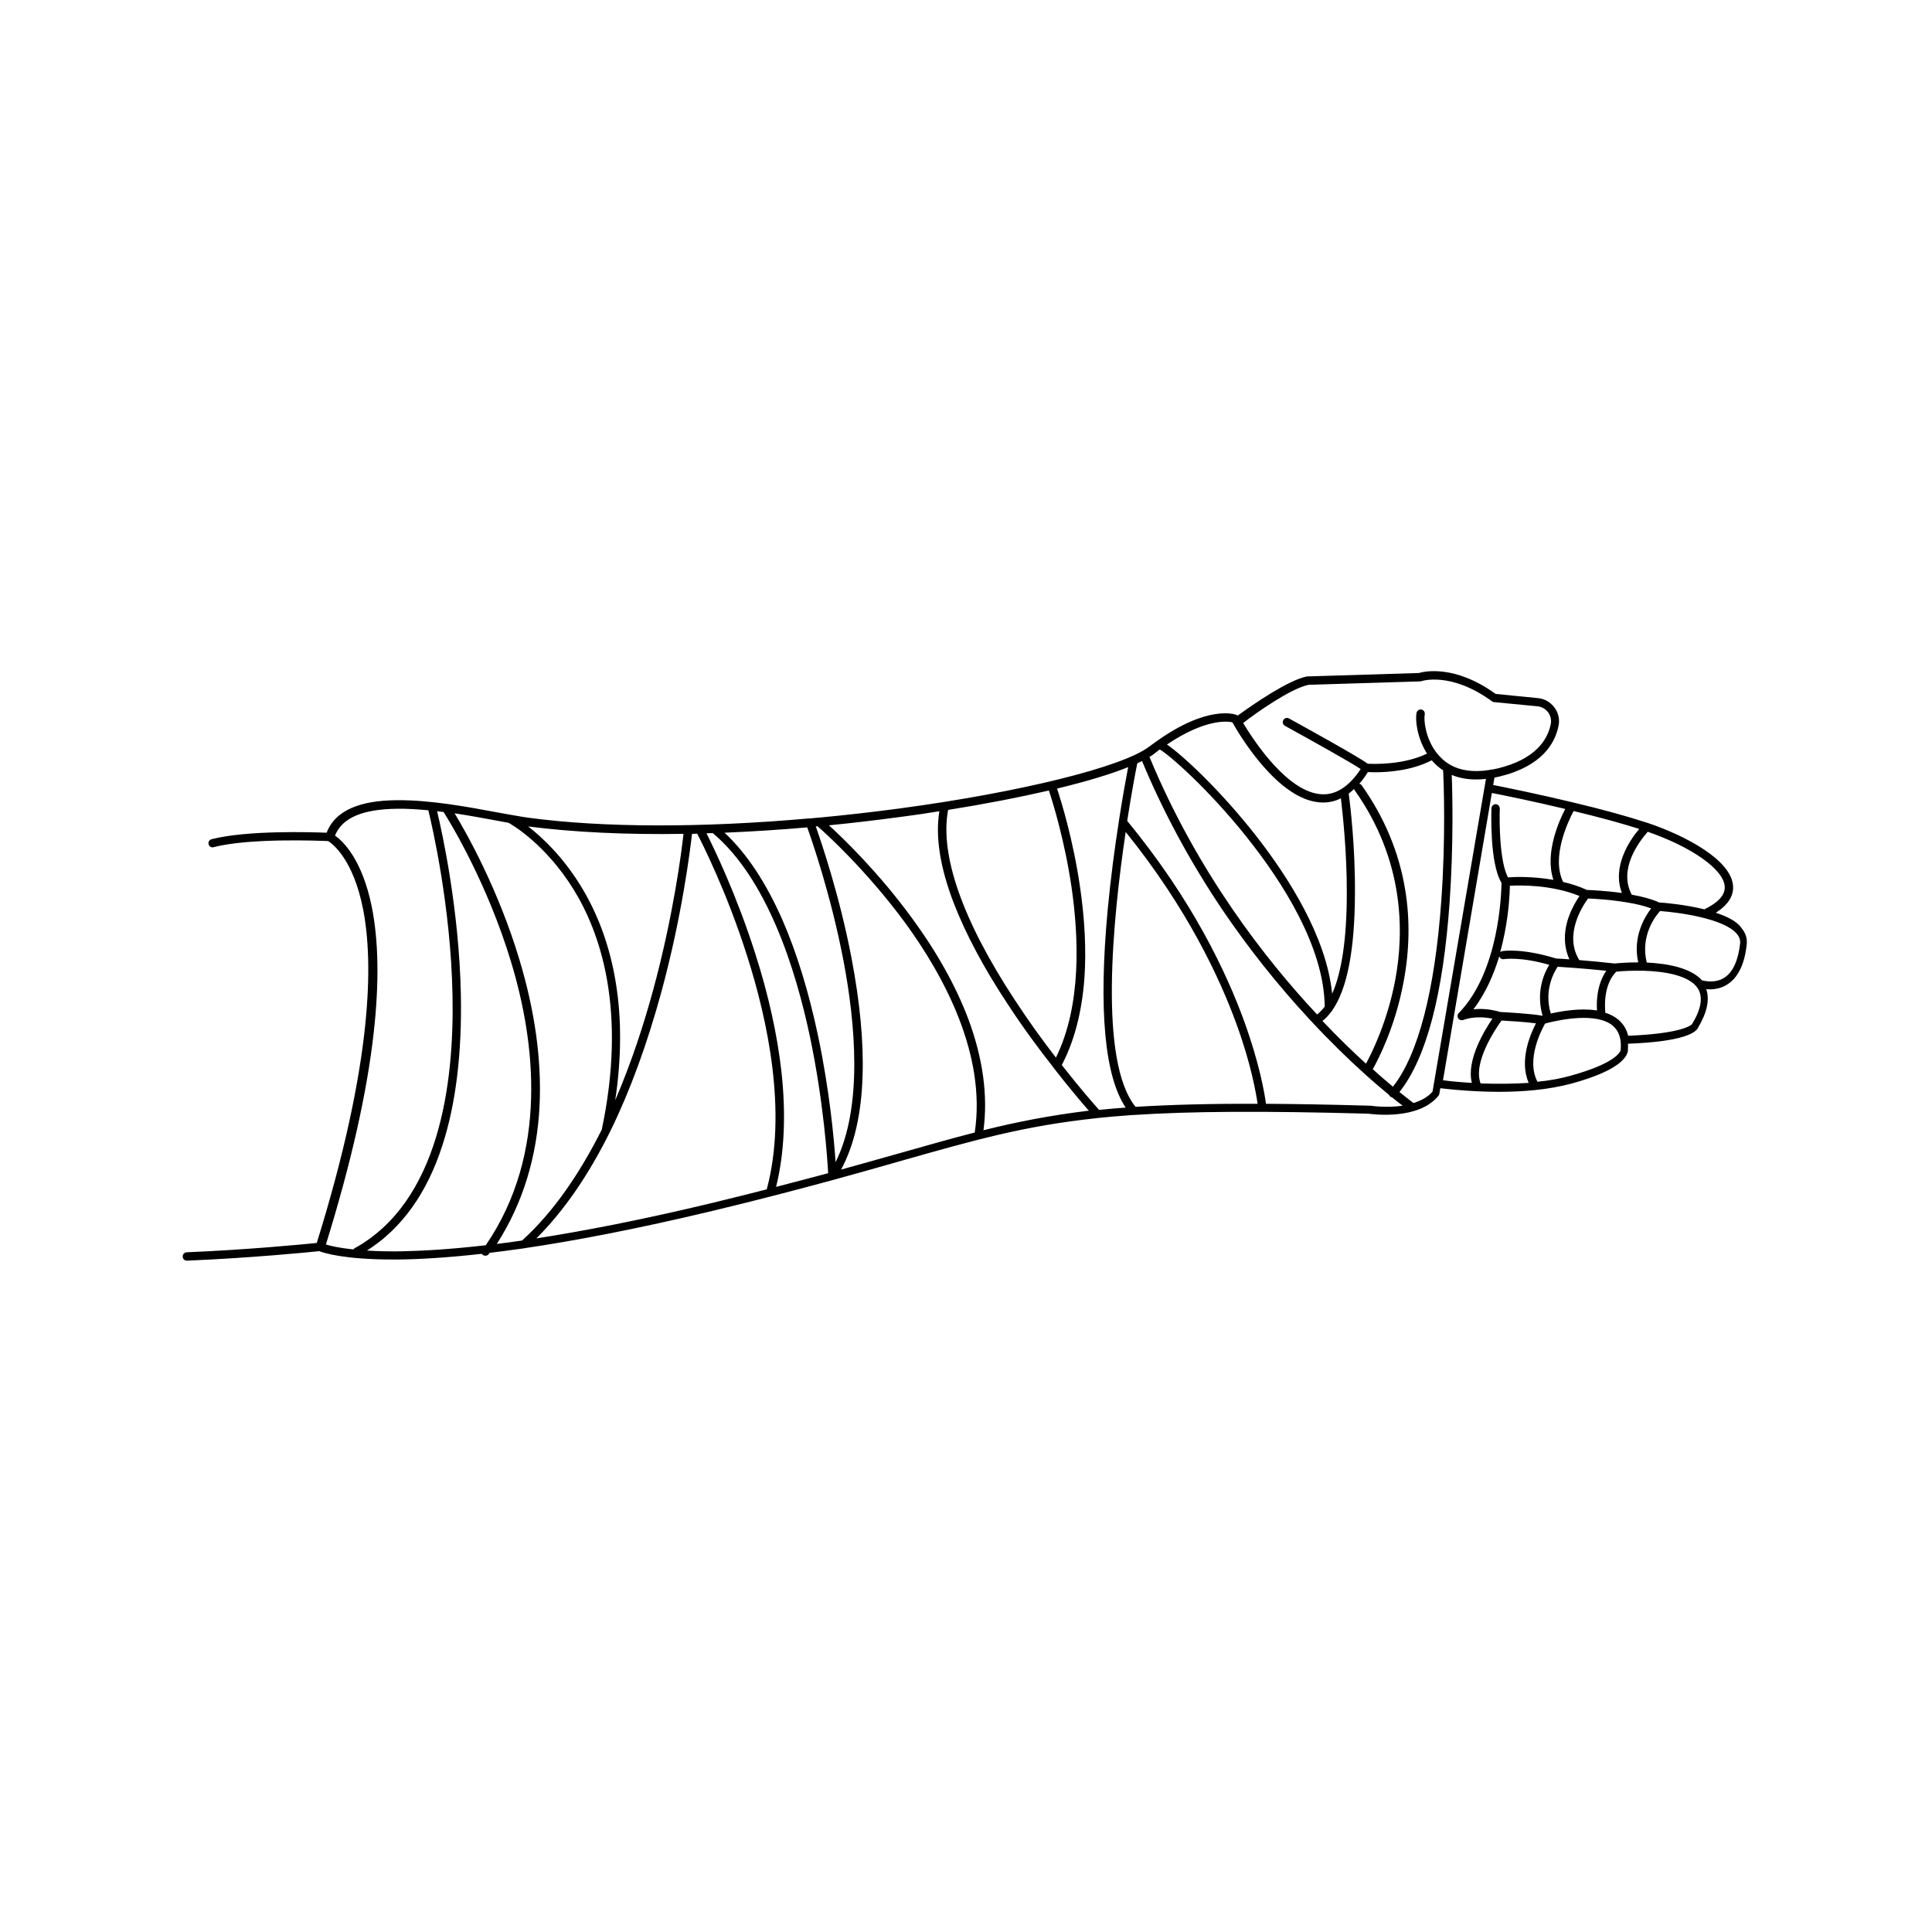
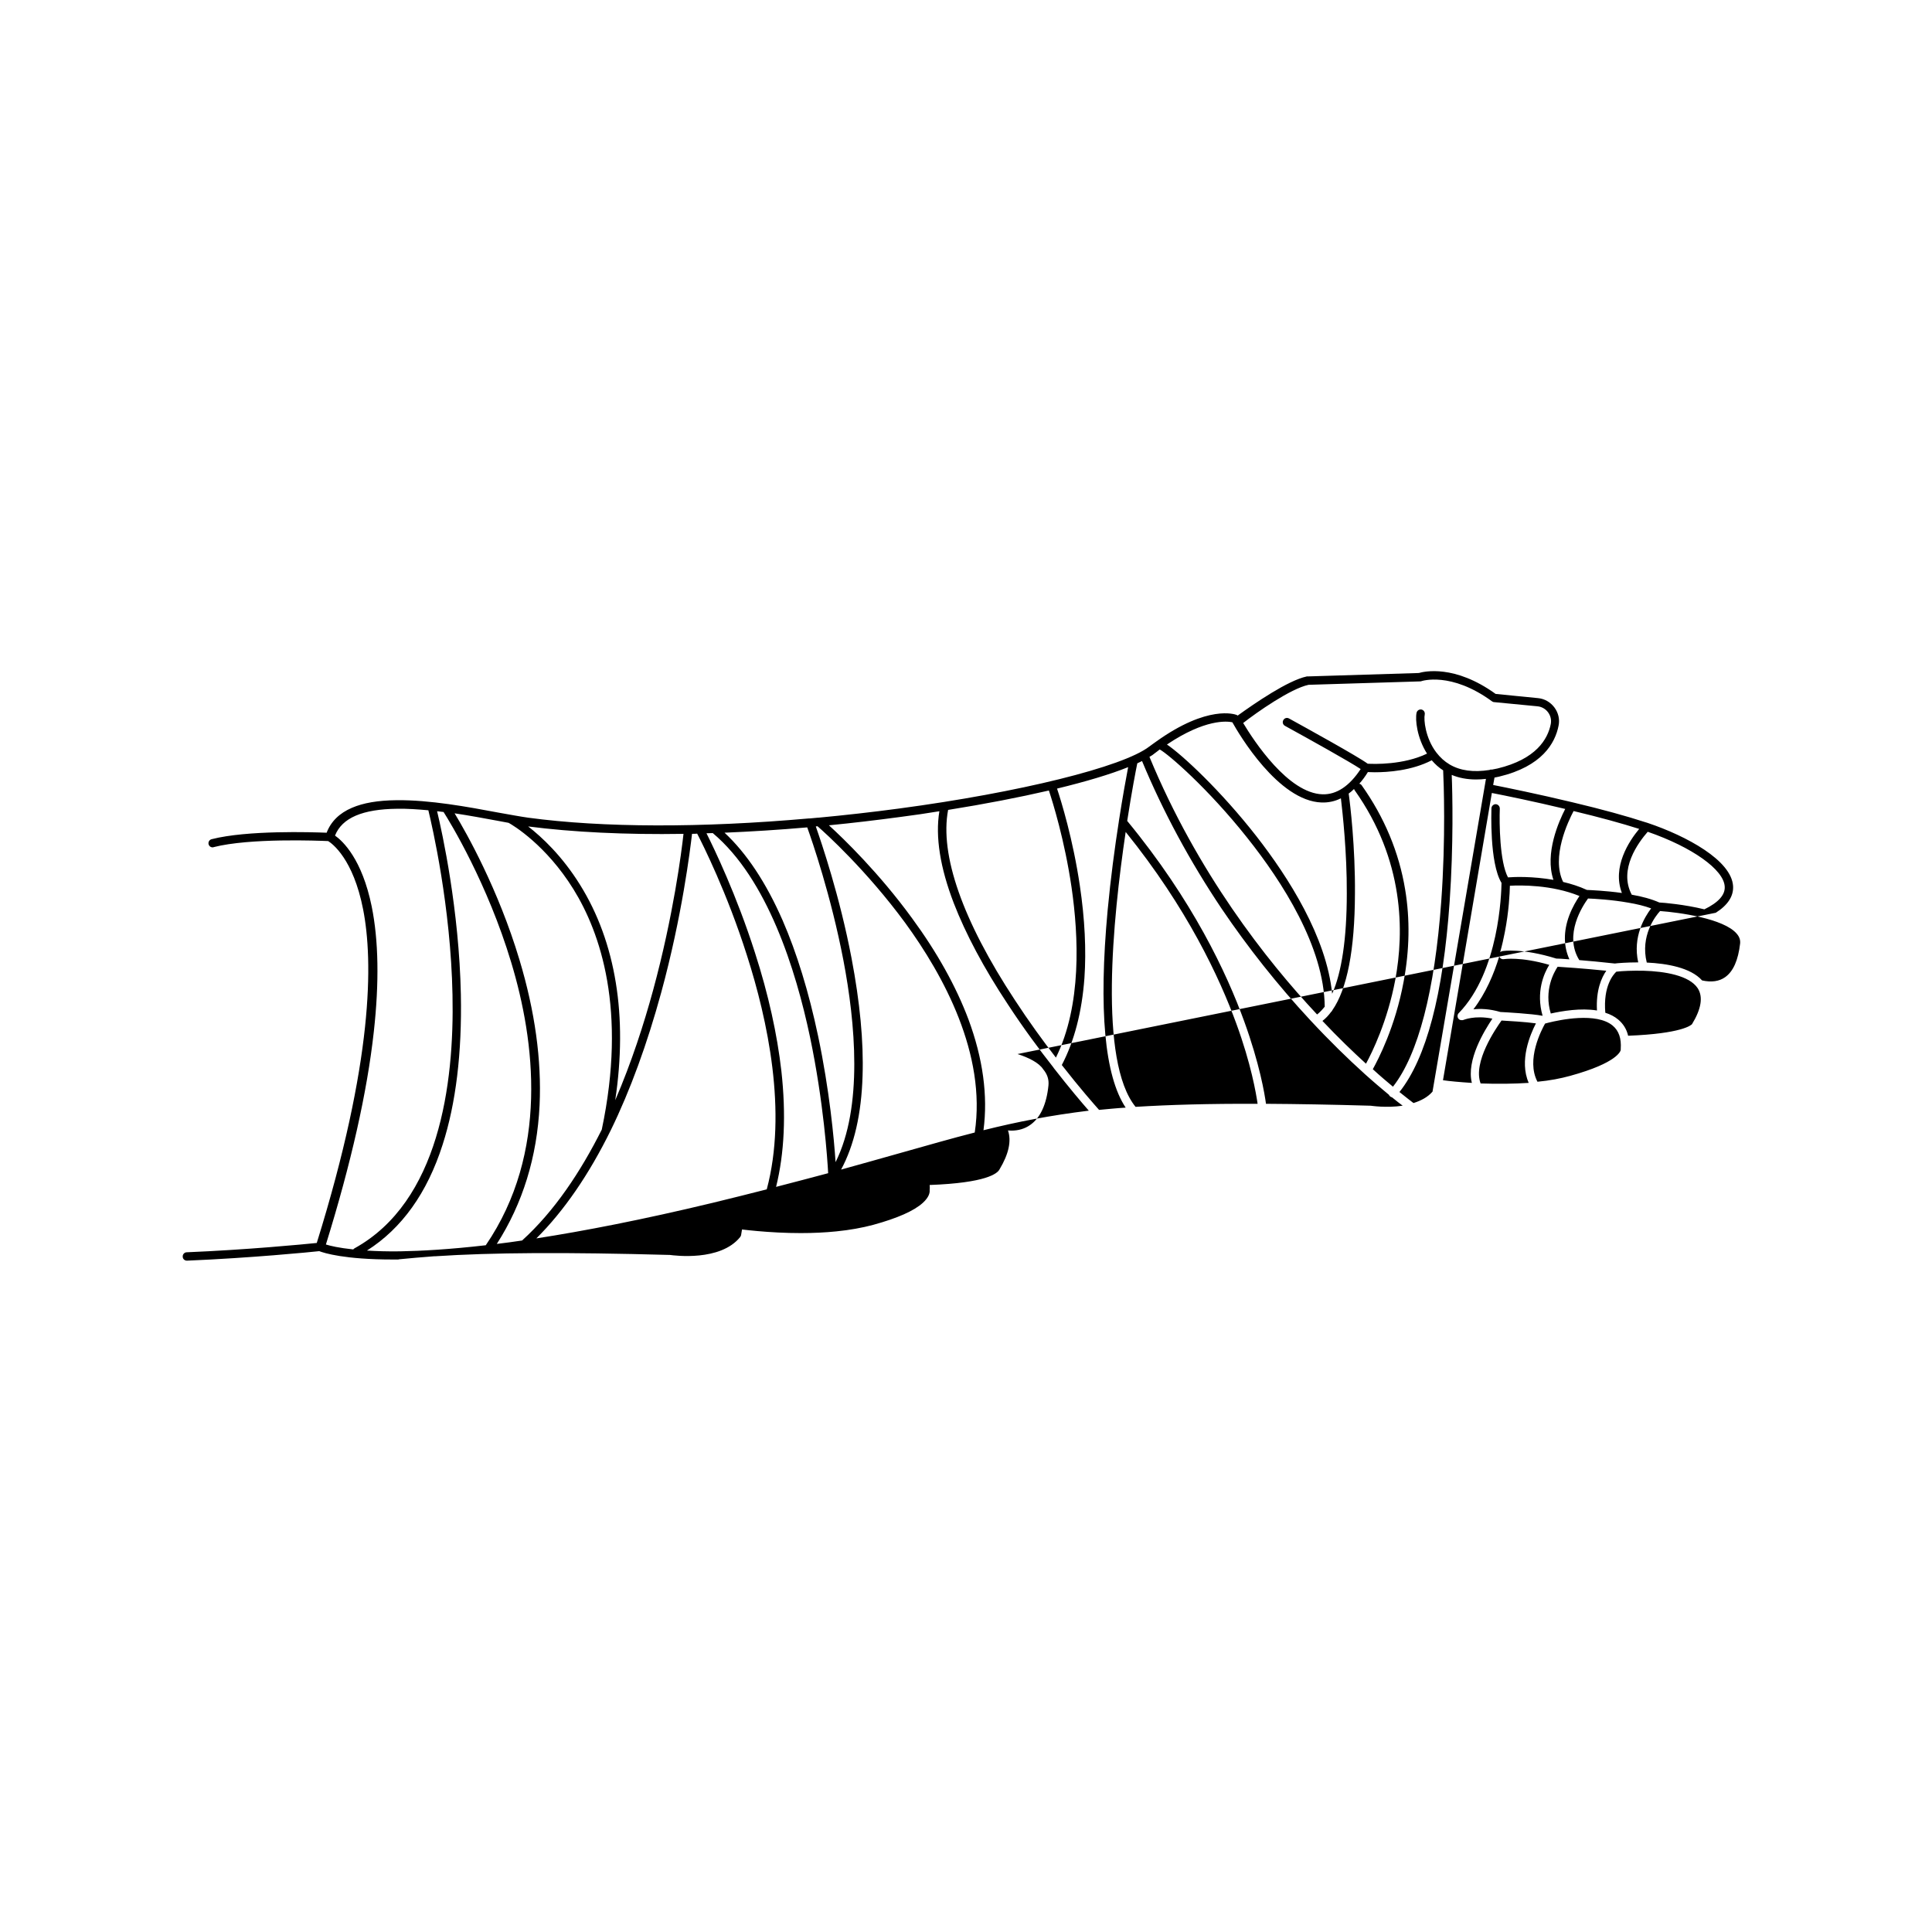
<svg xmlns="http://www.w3.org/2000/svg" fill="#000000" width="800px" height="800px" version="1.1" viewBox="144 144 512 512">
-   <path d="m598.7 385.89c3.176-2.016 4.734-4.383 4.586-7.055-0.402-6.852-12.395-13.301-22.57-16.727-0.203-0.051-0.402-0.152-0.656-0.203-4.938-1.613-11.488-3.426-19.348-5.289-9.02-2.168-17.434-3.879-21.008-4.586l0.352-1.965c0.402-0.102 0.805-0.152 1.211-0.25 11.387-2.719 14.863-8.867 15.77-13.504 0.352-1.664-0.051-3.426-1.109-4.836-1.059-1.41-2.621-2.316-4.383-2.469l-11.184-1.109c-10.883-7.859-18.992-5.945-20.355-5.543l-29.473 0.906h-0.203c-5.039 1.059-13.855 7.152-18.34 10.379-0.102-0.102-0.203-0.152-0.352-0.203-0.301-0.102-7.508-2.769-21.262 7.106-0.605 0.402-1.16 0.855-1.812 1.309-7.004 5.391-34.309 12.141-66.352 16.426-7.152 0.957-14.309 1.762-21.312 2.418h-0.152c-0.707 0.051-1.461 0.152-2.168 0.203h-0.25c-28.363 2.519-54.613 2.469-74.363-0.203-2.117-0.301-4.836-0.805-7.961-1.359-8.062-1.512-18.137-3.375-26.902-3.273-4.938 0.051-8.816 0.707-11.84 2.016-3.324 1.41-5.594 3.68-6.699 6.602-3.981-0.152-21.008-0.707-30.48 1.715-0.605 0.152-0.957 0.754-0.805 1.359 0.152 0.504 0.555 0.805 1.059 0.805 0.102 0 0.203 0 0.25-0.051 9.574-2.469 27.961-1.715 30.379-1.613 1.059 0.656 6.648 4.684 9.27 18.137 2.672 13.703 2.719 40.152-12.293 88.367-3.426 0.352-18.539 1.812-34.461 2.469-0.605 0-1.109 0.555-1.059 1.16 0 0.605 0.504 1.059 1.109 1.059h0.051c16.828-0.707 32.746-2.266 35.016-2.519 1.309 0.504 6.699 2.215 19.496 2.215h1.309c5.543-0.051 12.848-0.453 22.27-1.512 0.051 0.102 0.152 0.25 0.301 0.301 0.203 0.152 0.402 0.203 0.656 0.203 0.352 0 0.707-0.152 0.906-0.453 0.051-0.102 0.152-0.203 0.203-0.301 2.769-0.352 5.691-0.707 8.816-1.16 0.102 0 0.203 0 0.301-0.051 13.301-1.965 29.875-5.09 50.23-9.977 12.191-2.922 22.52-5.644 31.438-8.062 6.75-1.863 12.746-3.527 18.137-5.09 19.699-5.594 32.848-9.32 51.793-11.336h0.051c0.102 0 0.152 0 0.25-0.051 2.973-0.301 6.047-0.555 9.32-0.805h0.051 0.203c15.215-1.008 34.461-1.109 62.27-0.352 1.16 0.152 13.352 1.762 18.59-4.734 0.102-0.152 0.203-0.301 0.25-0.504l0.25-1.512c2.117 0.25 5.543 0.605 9.574 0.805 2.066 0.102 4.031 0.152 5.996 0.152 3.324 0 6.5-0.152 9.422-0.453 3.578-0.352 6.852-0.957 9.723-1.715 6.449-1.762 10.883-3.727 13.199-5.844 1.715-1.562 1.863-2.769 1.812-3.324 0.051-0.504 0.051-0.957 0-1.41 14.965-0.555 17.984-3.023 18.539-4.18 2.418-4.031 3.176-7.508 2.215-10.277 0.301 0 0.605 0.051 0.855 0.051 1.914 0 3.629-0.504 5.039-1.512 2.672-1.863 4.332-5.441 4.836-10.48 0.152-1.562-0.301-2.973-1.41-4.281-1.094-1.707-3.816-3.07-6.789-4.027zm-18.035-21.461c11.789 4.082 20.152 10.027 20.402 14.508 0.152 2.215-1.664 4.231-5.391 6.047-5.34-1.309-10.781-1.762-11.941-1.812-2.016-0.906-4.637-1.613-7.305-2.066-3.574-6.75 1.816-13.906 4.234-16.676zm-2.519 34.613c-3.125 0-5.543 0.203-6.195 0.301-3.68-0.402-6.852-0.707-9.422-0.906-4.18-6.75 0.957-14.461 2.316-16.324 1.562 0.051 6.195 0.301 10.73 1.109 2.117 0.352 4.231 0.855 5.996 1.512-1.711 2.266-4.938 7.504-3.426 14.309zm-25.34 14.156s-0.051 0 0 0c-2.769-0.555-10.078-0.957-11.184-1.008-2.922-0.855-5.34-0.906-7.152-0.707 3.273-4.281 5.441-9.371 6.852-14.055 0.152 0.555 0.707 0.855 1.258 0.754 0.051 0 4.332-0.707 11.992 1.512-1.414 2.269-3.582 7.207-1.766 13.504zm7.102-14.965c-1.863-0.152-3.074-0.203-3.477-0.203-9.07-2.82-14.105-2.016-14.309-1.965-0.203 0.051-0.402 0.152-0.555 0.25 0.504-1.812 0.906-3.578 1.211-5.188 1.109-5.644 1.309-10.379 1.359-12.395 2.769-0.152 11.035-0.301 18.438 2.719-0.754 1.109-1.863 2.922-2.719 5.188-1.559 4.188-1.508 8.117 0.051 11.594zm-3.121 1.965c1.613 0.102 6.348 0.402 12.898 1.059-1.258 1.812-2.769 5.141-2.469 10.531-4.332-0.707-9.27 0.152-12.242 0.805-1.867-6.195 0.855-10.934 1.812-12.395zm4.231-41.262c6.953 1.664 12.797 3.273 17.383 4.734-2.719 3.273-7.203 10.078-4.586 16.977-4.332-0.605-8.262-0.754-9.27-0.805-2.066-0.957-4.18-1.613-6.297-2.117-3.227-6.598 1.359-16.117 2.769-18.789zm-70.23-33.453 29.523-0.906c0.102 0 0.203 0 0.352-0.051 0.102-0.051 7.859-2.621 18.742 5.34 0.152 0.102 0.352 0.203 0.555 0.203l11.488 1.109c1.109 0.102 2.168 0.707 2.82 1.613 0.656 0.906 0.906 1.965 0.707 3.074-0.805 4.031-3.879 9.32-14.105 11.789-0.504 0.102-1.008 0.203-1.512 0.301-0.25-0.051-0.453 0-0.656 0.102-4.18 0.656-7.707 0.203-10.531-1.461-1.359-0.805-2.519-1.863-3.527-3.176-2.922-3.828-3.375-8.715-3.074-10.078 0.102-0.605-0.25-1.16-0.855-1.309-0.605-0.102-1.16 0.25-1.309 0.855-0.402 1.812 0.102 6.648 2.769 10.832-6.246 3.023-14.055 2.769-15.719 2.672-2.672-1.965-16.473-9.574-20.859-11.992-0.555-0.301-1.211-0.102-1.512 0.453-0.301 0.555-0.102 1.211 0.453 1.512 6.699 3.68 17.18 9.523 20.051 11.438-2.973 4.535-6.398 6.801-10.078 6.699-9.117-0.25-18.188-14.105-21.059-18.895 3.531-2.769 12.551-9.117 17.336-10.125zm10.629 28.82c0.504-0.352 0.957-0.754 1.41-1.211 0.051 0.102 0.102 0.203 0.152 0.301 13.199 18.59 13.148 37.586 10.781 50.281-2.066 10.984-6.144 19.246-7.758 22.219-3.426-3.125-7.356-6.902-11.539-11.336 0.855-0.656 1.613-1.461 2.316-2.418 0.152-0.102 0.25-0.25 0.301-0.402 3.93-5.644 5.945-15.973 5.996-30.883 0.105-12.246-1.254-23.73-1.66-26.551zm14.562 49.824c1.562-8.312 1.715-16.523 0.402-24.383-1.613-9.824-5.492-19.145-11.539-27.66-0.152-0.203-0.402-0.352-0.605-0.402 0.805-0.906 1.562-1.914 2.266-3.074 0.453 0 1.059 0.051 1.812 0.051 3.426 0 9.773-0.402 15.113-3.176 0.906 1.059 1.914 1.965 3.023 2.672 0.152 3.074 0.707 17.984-0.504 34.711-1.715 23.68-6.098 40.605-12.797 49.121-1.562-1.309-3.375-2.82-5.34-4.637 1.414-2.566 5.949-11.18 8.168-23.223zm-45.395-68.719c1.715 3.074 12.191 20.906 23.68 21.262 1.762 0.051 3.477-0.301 5.09-1.109 0.453 3.879 1.613 14.258 1.562 25.242 0 11.941-1.359 20.906-3.879 26.551-1.512-15.062-11.539-30.781-20.051-41.715-9.523-12.191-19.648-21.562-23.73-24.336 10.125-6.801 15.918-6.195 17.328-5.894zm-20.555 8.211c0.453-0.352 0.906-0.656 1.309-1.008 2.316 1.258 12.797 10.328 23.125 23.328 9.371 11.738 20.453 29.02 20.605 44.84-0.656 0.805-1.309 1.512-2.016 2.066-0.051-0.051-0.102-0.102-0.152-0.152-13.297-14.207-31.637-37.535-44.281-68.117 0.555-0.301 1.008-0.602 1.41-0.957zm-54.766 15.016c9.773-1.562 18.844-3.324 26.703-5.141 1.008 3.023 4.18 13.199 5.996 25.594 1.914 13.098 2.719 31.336-4.133 45.191-3.426-4.434-7.203-9.621-10.883-15.266-13.855-21.059-19.949-38.488-17.684-50.379zm-70.129 6.348c-0.504 4.637-2.672 21.664-8.062 41.465-2.418 8.867-5.691 19.043-10.027 29.121 1.664-11.133 1.715-21.613 0.152-31.137-1.562-9.621-4.734-18.34-9.473-25.945-4.785-7.707-10.125-12.645-13.754-15.469 11.742 1.512 25.797 2.215 41.164 1.965zm-87.512 110.13c-3.828-0.402-6.144-0.957-7.254-1.309 6.648-21.41 10.934-40.355 12.695-56.375 1.461-13.098 1.258-24.234-0.555-33.199-2.57-12.594-7.656-17.332-9.723-18.793 1.863-4.684 7.254-7.004 16.473-7.106 2.672-0.051 5.441 0.152 8.262 0.402 1.008 4.18 5.945 25.492 6.398 48.918 0.504 23.832-3.629 54.816-25.945 67.156-0.102 0.051-0.25 0.152-0.352 0.305zm35.113-1.109c-9.621 1.109-17.078 1.512-22.672 1.613-3.426 0.051-6.348-0.051-8.816-0.203 9.219-5.844 15.973-15.266 20.051-28.062 3.527-10.934 5.141-24.336 4.836-39.801-0.453-22.418-4.938-42.926-6.297-48.566 0.555 0.051 1.16 0.152 1.715 0.203 1.762 2.769 11.637 18.941 17.938 39.902 6.246 20.703 10.023 50.379-6.754 74.914zm9.625-1.258c-2.316 0.352-4.586 0.656-6.699 0.906 6.852-10.68 10.68-23.023 11.336-36.777 0.555-11.891-1.211-24.836-5.34-38.543-5.594-18.641-14.008-33.555-17.18-38.793 3.981 0.605 7.809 1.309 11.336 1.965 1.059 0.203 2.066 0.402 2.973 0.555 1.211 0.656 9.926 5.894 17.18 17.582 7.152 11.539 14.207 31.992 7.508 63.73-5.598 11.137-12.5 21.566-21.113 29.375zm64.84-13.555c-4.484 1.16-9.219 2.316-14.359 3.578-18.641 4.484-34.059 7.457-46.703 9.422 7.305-7.254 13.957-16.93 19.75-28.719 5.141-10.531 9.621-22.824 13.352-36.477 5.543-20.305 7.656-37.785 8.16-42.02 0.453 0 0.906 0 1.359-0.051 1.41 2.719 7.91 15.617 13.199 32.293 5.445 16.984 10.734 41.469 5.242 61.973zm2.469-0.652c2.215-8.918 2.672-19.246 1.41-30.684-1.109-9.723-3.426-20.305-7.004-31.387-4.887-15.316-10.781-27.508-12.848-31.641 0.555 0 1.109-0.051 1.664-0.051 14.461 12.141 22.016 36.172 25.797 54.16 3.578 17.129 4.586 32.242 4.785 35.973-4.332 1.16-8.918 2.367-13.805 3.629zm11.133-40.004c-2.469-11.688-5.644-22.016-9.422-30.684-4.332-9.875-9.473-17.684-15.367-23.176 7.106-0.301 14.41-0.754 21.914-1.41 1.258 3.477 6.297 18.086 9.574 35.164 3.176 16.625 5.238 38.895-2.066 53.555-0.398-6.144-1.609-19.09-4.633-33.449zm41.516 25.594c-6.144 1.562-12.594 3.426-19.949 5.492-4.684 1.309-9.773 2.769-15.469 4.332 3.477-6.449 5.391-14.762 5.691-24.887 0.301-9.02-0.707-19.496-2.922-31.137-3.125-16.426-7.961-30.582-9.473-34.914 0.152 0 0.301-0.051 0.453-0.051 2.117 1.812 13.047 11.738 23.227 25.594 10.18 13.953 21.566 34.812 18.441 55.57zm2.316-0.605c1.211-9.168-0.152-19.043-3.981-29.371-3.273-8.715-8.312-17.785-15.012-26.902-8.715-11.941-18.035-20.957-21.965-24.535 6.246-0.605 12.543-1.359 18.941-2.215 3.527-0.453 6.953-0.957 10.328-1.512-1.109 6.75 0.203 14.965 3.828 24.383 3.125 8.062 7.91 17.129 14.359 26.852 4.082 6.246 8.312 11.941 12.043 16.676 0 0.051 0.051 0.051 0.051 0.102 4.082 5.238 7.508 9.27 9.32 11.336-10.23 1.258-18.844 2.922-27.914 5.188zm30.633-5.391c-1.211-1.359-5.039-5.691-9.875-11.891 3.324-6.348 5.34-14.105 5.996-23.074 0.504-7.356 0.102-15.617-1.211-24.434-1.812-12.293-4.938-22.418-6.047-25.746 7.656-1.863 14.105-3.777 18.844-5.691-0.504 2.672-1.461 7.809-2.469 14.359v0.051c-1.059 6.75-2.168 15.012-2.973 23.578-2.418 26.301-0.805 43.832 4.785 52.246-2.465 0.148-4.785 0.398-7.051 0.602zm9.672-0.805c-9.824-12.09-6.047-49.777-2.621-72.852 16.273 20.152 24.887 38.641 29.32 50.785 3.93 10.73 5.238 18.488 5.644 21.262-12.844-0.055-23.324 0.25-32.344 0.805zm62.273-0.305h-0.152c-10.277-0.301-19.348-0.453-27.559-0.504-0.352-2.621-1.664-10.531-5.793-21.914-4.586-12.645-13.652-32.043-30.984-53.051 1.211-7.859 2.316-13.551 2.672-15.266 0.453-0.203 0.855-0.402 1.258-0.605 5.594 13.453 12.695 26.602 21.109 39.145 6.953 10.277 14.812 20.203 23.375 29.422 5.289 5.691 10.176 10.43 14.309 14.156l0.102 0.102c2.519 2.266 4.734 4.133 6.551 5.644 0.051 0.152 0.152 0.301 0.301 0.402 0.152 0.152 0.301 0.203 0.504 0.25 1.109 0.906 2.066 1.664 2.82 2.215-4.281 0.66-8.465 0.004-8.512 0.004zm16.422-3.727c-1.309 1.512-3.125 2.418-5.039 3.023-0.605-0.453-1.914-1.461-3.727-2.922 7.106-8.918 11.586-25.844 13.301-50.383 1.059-15.164 0.754-28.816 0.555-33.656 1.914 0.805 4.082 1.211 6.449 1.211 0.855 0 1.715-0.051 2.621-0.152zm10.43-2.316c-3.223-0.203-5.894-0.453-7.656-0.707l12.949-76.125c3.375 0.656 11.035 2.215 19.445 4.231-1.664 3.223-5.492 11.789-3.125 18.793-5.492-0.957-10.277-0.805-12.043-0.656-2.215-4.133-2.316-14.461-2.168-18.238 0-0.605-0.453-1.109-1.059-1.16-0.605 0-1.109 0.453-1.16 1.059 0 0.605-0.555 14.508 2.672 19.801-0.051 2.769-0.605 23.477-11.336 34.512l-0.102 0.102c0 0.051-0.051 0.051-0.051 0.102 0 0 0 0.051-0.051 0.051 0 0.051-0.051 0.102-0.051 0.152-0.152 0.402-0.051 0.855 0.25 1.16 0.203 0.203 0.504 0.301 0.754 0.301h0.051 0.203 0.051c0.051 0 0.102-0.051 0.152-0.051 0.051 0 2.973-1.309 7.707-0.352-2.109 3.172-6.945 10.98-5.434 17.027zm2.316 0.148c-2.117-5.644 4.031-14.559 5.543-16.676 1.664 0.102 6.348 0.352 9.117 0.754-1.512 2.922-4.484 9.875-1.914 15.77-3.879 0.254-8.16 0.305-12.746 0.152zm23.73-2.016c-2.57 0.707-5.441 1.258-8.664 1.562-3.074-5.844 1.059-13.703 2.016-15.418 0.25-0.051 0.555-0.152 0.957-0.25 2.871-0.707 12.645-2.82 16.977 0.805 1.613 1.359 2.316 3.375 2.117 6.195v0.203c0 0.254-0.758 3.426-13.402 6.902zm32.293-13.703s0 0.051-0.051 0.051c-0.203 0.203-2.621 2.469-16.879 3.023-0.402-1.762-1.309-3.176-2.621-4.281-0.957-0.805-2.117-1.41-3.426-1.812-0.605-7.152 2.168-10.176 2.922-10.883 1.715-0.203 4.281-0.301 7.106-0.25h0.051 0.051c5.644 0.152 12.141 1.258 14.359 4.637 1.461 2.262 0.957 5.484-1.512 9.516zm8.766-12.441c-1.562 1.109-3.629 1.41-6.098 0.855-3.074-3.426-9.371-4.484-14.66-4.734-1.762-7.055 2.266-12.293 3.527-13.652 4.938 0.352 16.879 1.965 20.305 5.996 0.707 0.805 1.008 1.664 0.906 2.621-0.504 4.379-1.812 7.402-3.981 8.914z" />
+   <path d="m598.7 385.89c3.176-2.016 4.734-4.383 4.586-7.055-0.402-6.852-12.395-13.301-22.57-16.727-0.203-0.051-0.402-0.152-0.656-0.203-4.938-1.613-11.488-3.426-19.348-5.289-9.02-2.168-17.434-3.879-21.008-4.586l0.352-1.965c0.402-0.102 0.805-0.152 1.211-0.25 11.387-2.719 14.863-8.867 15.77-13.504 0.352-1.664-0.051-3.426-1.109-4.836-1.059-1.41-2.621-2.316-4.383-2.469l-11.184-1.109c-10.883-7.859-18.992-5.945-20.355-5.543l-29.473 0.906h-0.203c-5.039 1.059-13.855 7.152-18.34 10.379-0.102-0.102-0.203-0.152-0.352-0.203-0.301-0.102-7.508-2.769-21.262 7.106-0.605 0.402-1.16 0.855-1.812 1.309-7.004 5.391-34.309 12.141-66.352 16.426-7.152 0.957-14.309 1.762-21.312 2.418h-0.152c-0.707 0.051-1.461 0.152-2.168 0.203h-0.25c-28.363 2.519-54.613 2.469-74.363-0.203-2.117-0.301-4.836-0.805-7.961-1.359-8.062-1.512-18.137-3.375-26.902-3.273-4.938 0.051-8.816 0.707-11.84 2.016-3.324 1.41-5.594 3.68-6.699 6.602-3.981-0.152-21.008-0.707-30.48 1.715-0.605 0.152-0.957 0.754-0.805 1.359 0.152 0.504 0.555 0.805 1.059 0.805 0.102 0 0.203 0 0.25-0.051 9.574-2.469 27.961-1.715 30.379-1.613 1.059 0.656 6.648 4.684 9.27 18.137 2.672 13.703 2.719 40.152-12.293 88.367-3.426 0.352-18.539 1.812-34.461 2.469-0.605 0-1.109 0.555-1.059 1.16 0 0.605 0.504 1.059 1.109 1.059h0.051c16.828-0.707 32.746-2.266 35.016-2.519 1.309 0.504 6.699 2.215 19.496 2.215h1.309h0.051c0.102 0 0.152 0 0.25-0.051 2.973-0.301 6.047-0.555 9.32-0.805h0.051 0.203c15.215-1.008 34.461-1.109 62.27-0.352 1.16 0.152 13.352 1.762 18.59-4.734 0.102-0.152 0.203-0.301 0.25-0.504l0.25-1.512c2.117 0.25 5.543 0.605 9.574 0.805 2.066 0.102 4.031 0.152 5.996 0.152 3.324 0 6.5-0.152 9.422-0.453 3.578-0.352 6.852-0.957 9.723-1.715 6.449-1.762 10.883-3.727 13.199-5.844 1.715-1.562 1.863-2.769 1.812-3.324 0.051-0.504 0.051-0.957 0-1.41 14.965-0.555 17.984-3.023 18.539-4.18 2.418-4.031 3.176-7.508 2.215-10.277 0.301 0 0.605 0.051 0.855 0.051 1.914 0 3.629-0.504 5.039-1.512 2.672-1.863 4.332-5.441 4.836-10.48 0.152-1.562-0.301-2.973-1.41-4.281-1.094-1.707-3.816-3.07-6.789-4.027zm-18.035-21.461c11.789 4.082 20.152 10.027 20.402 14.508 0.152 2.215-1.664 4.231-5.391 6.047-5.34-1.309-10.781-1.762-11.941-1.812-2.016-0.906-4.637-1.613-7.305-2.066-3.574-6.75 1.816-13.906 4.234-16.676zm-2.519 34.613c-3.125 0-5.543 0.203-6.195 0.301-3.68-0.402-6.852-0.707-9.422-0.906-4.18-6.75 0.957-14.461 2.316-16.324 1.562 0.051 6.195 0.301 10.73 1.109 2.117 0.352 4.231 0.855 5.996 1.512-1.711 2.266-4.938 7.504-3.426 14.309zm-25.34 14.156s-0.051 0 0 0c-2.769-0.555-10.078-0.957-11.184-1.008-2.922-0.855-5.34-0.906-7.152-0.707 3.273-4.281 5.441-9.371 6.852-14.055 0.152 0.555 0.707 0.855 1.258 0.754 0.051 0 4.332-0.707 11.992 1.512-1.414 2.269-3.582 7.207-1.766 13.504zm7.102-14.965c-1.863-0.152-3.074-0.203-3.477-0.203-9.07-2.82-14.105-2.016-14.309-1.965-0.203 0.051-0.402 0.152-0.555 0.25 0.504-1.812 0.906-3.578 1.211-5.188 1.109-5.644 1.309-10.379 1.359-12.395 2.769-0.152 11.035-0.301 18.438 2.719-0.754 1.109-1.863 2.922-2.719 5.188-1.559 4.188-1.508 8.117 0.051 11.594zm-3.121 1.965c1.613 0.102 6.348 0.402 12.898 1.059-1.258 1.812-2.769 5.141-2.469 10.531-4.332-0.707-9.27 0.152-12.242 0.805-1.867-6.195 0.855-10.934 1.812-12.395zm4.231-41.262c6.953 1.664 12.797 3.273 17.383 4.734-2.719 3.273-7.203 10.078-4.586 16.977-4.332-0.605-8.262-0.754-9.27-0.805-2.066-0.957-4.18-1.613-6.297-2.117-3.227-6.598 1.359-16.117 2.769-18.789zm-70.23-33.453 29.523-0.906c0.102 0 0.203 0 0.352-0.051 0.102-0.051 7.859-2.621 18.742 5.34 0.152 0.102 0.352 0.203 0.555 0.203l11.488 1.109c1.109 0.102 2.168 0.707 2.82 1.613 0.656 0.906 0.906 1.965 0.707 3.074-0.805 4.031-3.879 9.32-14.105 11.789-0.504 0.102-1.008 0.203-1.512 0.301-0.25-0.051-0.453 0-0.656 0.102-4.18 0.656-7.707 0.203-10.531-1.461-1.359-0.805-2.519-1.863-3.527-3.176-2.922-3.828-3.375-8.715-3.074-10.078 0.102-0.605-0.25-1.16-0.855-1.309-0.605-0.102-1.16 0.25-1.309 0.855-0.402 1.812 0.102 6.648 2.769 10.832-6.246 3.023-14.055 2.769-15.719 2.672-2.672-1.965-16.473-9.574-20.859-11.992-0.555-0.301-1.211-0.102-1.512 0.453-0.301 0.555-0.102 1.211 0.453 1.512 6.699 3.68 17.18 9.523 20.051 11.438-2.973 4.535-6.398 6.801-10.078 6.699-9.117-0.25-18.188-14.105-21.059-18.895 3.531-2.769 12.551-9.117 17.336-10.125zm10.629 28.82c0.504-0.352 0.957-0.754 1.41-1.211 0.051 0.102 0.102 0.203 0.152 0.301 13.199 18.59 13.148 37.586 10.781 50.281-2.066 10.984-6.144 19.246-7.758 22.219-3.426-3.125-7.356-6.902-11.539-11.336 0.855-0.656 1.613-1.461 2.316-2.418 0.152-0.102 0.25-0.25 0.301-0.402 3.93-5.644 5.945-15.973 5.996-30.883 0.105-12.246-1.254-23.73-1.66-26.551zm14.562 49.824c1.562-8.312 1.715-16.523 0.402-24.383-1.613-9.824-5.492-19.145-11.539-27.66-0.152-0.203-0.402-0.352-0.605-0.402 0.805-0.906 1.562-1.914 2.266-3.074 0.453 0 1.059 0.051 1.812 0.051 3.426 0 9.773-0.402 15.113-3.176 0.906 1.059 1.914 1.965 3.023 2.672 0.152 3.074 0.707 17.984-0.504 34.711-1.715 23.68-6.098 40.605-12.797 49.121-1.562-1.309-3.375-2.82-5.34-4.637 1.414-2.566 5.949-11.18 8.168-23.223zm-45.395-68.719c1.715 3.074 12.191 20.906 23.68 21.262 1.762 0.051 3.477-0.301 5.09-1.109 0.453 3.879 1.613 14.258 1.562 25.242 0 11.941-1.359 20.906-3.879 26.551-1.512-15.062-11.539-30.781-20.051-41.715-9.523-12.191-19.648-21.562-23.73-24.336 10.125-6.801 15.918-6.195 17.328-5.894zm-20.555 8.211c0.453-0.352 0.906-0.656 1.309-1.008 2.316 1.258 12.797 10.328 23.125 23.328 9.371 11.738 20.453 29.02 20.605 44.84-0.656 0.805-1.309 1.512-2.016 2.066-0.051-0.051-0.102-0.102-0.152-0.152-13.297-14.207-31.637-37.535-44.281-68.117 0.555-0.301 1.008-0.602 1.41-0.957zm-54.766 15.016c9.773-1.562 18.844-3.324 26.703-5.141 1.008 3.023 4.18 13.199 5.996 25.594 1.914 13.098 2.719 31.336-4.133 45.191-3.426-4.434-7.203-9.621-10.883-15.266-13.855-21.059-19.949-38.488-17.684-50.379zm-70.129 6.348c-0.504 4.637-2.672 21.664-8.062 41.465-2.418 8.867-5.691 19.043-10.027 29.121 1.664-11.133 1.715-21.613 0.152-31.137-1.562-9.621-4.734-18.34-9.473-25.945-4.785-7.707-10.125-12.645-13.754-15.469 11.742 1.512 25.797 2.215 41.164 1.965zm-87.512 110.13c-3.828-0.402-6.144-0.957-7.254-1.309 6.648-21.41 10.934-40.355 12.695-56.375 1.461-13.098 1.258-24.234-0.555-33.199-2.57-12.594-7.656-17.332-9.723-18.793 1.863-4.684 7.254-7.004 16.473-7.106 2.672-0.051 5.441 0.152 8.262 0.402 1.008 4.18 5.945 25.492 6.398 48.918 0.504 23.832-3.629 54.816-25.945 67.156-0.102 0.051-0.25 0.152-0.352 0.305zm35.113-1.109c-9.621 1.109-17.078 1.512-22.672 1.613-3.426 0.051-6.348-0.051-8.816-0.203 9.219-5.844 15.973-15.266 20.051-28.062 3.527-10.934 5.141-24.336 4.836-39.801-0.453-22.418-4.938-42.926-6.297-48.566 0.555 0.051 1.16 0.152 1.715 0.203 1.762 2.769 11.637 18.941 17.938 39.902 6.246 20.703 10.023 50.379-6.754 74.914zm9.625-1.258c-2.316 0.352-4.586 0.656-6.699 0.906 6.852-10.68 10.68-23.023 11.336-36.777 0.555-11.891-1.211-24.836-5.34-38.543-5.594-18.641-14.008-33.555-17.18-38.793 3.981 0.605 7.809 1.309 11.336 1.965 1.059 0.203 2.066 0.402 2.973 0.555 1.211 0.656 9.926 5.894 17.18 17.582 7.152 11.539 14.207 31.992 7.508 63.73-5.598 11.137-12.5 21.566-21.113 29.375zm64.84-13.555c-4.484 1.16-9.219 2.316-14.359 3.578-18.641 4.484-34.059 7.457-46.703 9.422 7.305-7.254 13.957-16.93 19.75-28.719 5.141-10.531 9.621-22.824 13.352-36.477 5.543-20.305 7.656-37.785 8.16-42.02 0.453 0 0.906 0 1.359-0.051 1.41 2.719 7.91 15.617 13.199 32.293 5.445 16.984 10.734 41.469 5.242 61.973zm2.469-0.652c2.215-8.918 2.672-19.246 1.41-30.684-1.109-9.723-3.426-20.305-7.004-31.387-4.887-15.316-10.781-27.508-12.848-31.641 0.555 0 1.109-0.051 1.664-0.051 14.461 12.141 22.016 36.172 25.797 54.16 3.578 17.129 4.586 32.242 4.785 35.973-4.332 1.16-8.918 2.367-13.805 3.629zm11.133-40.004c-2.469-11.688-5.644-22.016-9.422-30.684-4.332-9.875-9.473-17.684-15.367-23.176 7.106-0.301 14.41-0.754 21.914-1.41 1.258 3.477 6.297 18.086 9.574 35.164 3.176 16.625 5.238 38.895-2.066 53.555-0.398-6.144-1.609-19.09-4.633-33.449zm41.516 25.594c-6.144 1.562-12.594 3.426-19.949 5.492-4.684 1.309-9.773 2.769-15.469 4.332 3.477-6.449 5.391-14.762 5.691-24.887 0.301-9.02-0.707-19.496-2.922-31.137-3.125-16.426-7.961-30.582-9.473-34.914 0.152 0 0.301-0.051 0.453-0.051 2.117 1.812 13.047 11.738 23.227 25.594 10.18 13.953 21.566 34.812 18.441 55.57zm2.316-0.605c1.211-9.168-0.152-19.043-3.981-29.371-3.273-8.715-8.312-17.785-15.012-26.902-8.715-11.941-18.035-20.957-21.965-24.535 6.246-0.605 12.543-1.359 18.941-2.215 3.527-0.453 6.953-0.957 10.328-1.512-1.109 6.75 0.203 14.965 3.828 24.383 3.125 8.062 7.91 17.129 14.359 26.852 4.082 6.246 8.312 11.941 12.043 16.676 0 0.051 0.051 0.051 0.051 0.102 4.082 5.238 7.508 9.27 9.32 11.336-10.23 1.258-18.844 2.922-27.914 5.188zm30.633-5.391c-1.211-1.359-5.039-5.691-9.875-11.891 3.324-6.348 5.34-14.105 5.996-23.074 0.504-7.356 0.102-15.617-1.211-24.434-1.812-12.293-4.938-22.418-6.047-25.746 7.656-1.863 14.105-3.777 18.844-5.691-0.504 2.672-1.461 7.809-2.469 14.359v0.051c-1.059 6.75-2.168 15.012-2.973 23.578-2.418 26.301-0.805 43.832 4.785 52.246-2.465 0.148-4.785 0.398-7.051 0.602zm9.672-0.805c-9.824-12.09-6.047-49.777-2.621-72.852 16.273 20.152 24.887 38.641 29.32 50.785 3.93 10.73 5.238 18.488 5.644 21.262-12.844-0.055-23.324 0.25-32.344 0.805zm62.273-0.305h-0.152c-10.277-0.301-19.348-0.453-27.559-0.504-0.352-2.621-1.664-10.531-5.793-21.914-4.586-12.645-13.652-32.043-30.984-53.051 1.211-7.859 2.316-13.551 2.672-15.266 0.453-0.203 0.855-0.402 1.258-0.605 5.594 13.453 12.695 26.602 21.109 39.145 6.953 10.277 14.812 20.203 23.375 29.422 5.289 5.691 10.176 10.43 14.309 14.156l0.102 0.102c2.519 2.266 4.734 4.133 6.551 5.644 0.051 0.152 0.152 0.301 0.301 0.402 0.152 0.152 0.301 0.203 0.504 0.25 1.109 0.906 2.066 1.664 2.82 2.215-4.281 0.66-8.465 0.004-8.512 0.004zm16.422-3.727c-1.309 1.512-3.125 2.418-5.039 3.023-0.605-0.453-1.914-1.461-3.727-2.922 7.106-8.918 11.586-25.844 13.301-50.383 1.059-15.164 0.754-28.816 0.555-33.656 1.914 0.805 4.082 1.211 6.449 1.211 0.855 0 1.715-0.051 2.621-0.152zm10.43-2.316c-3.223-0.203-5.894-0.453-7.656-0.707l12.949-76.125c3.375 0.656 11.035 2.215 19.445 4.231-1.664 3.223-5.492 11.789-3.125 18.793-5.492-0.957-10.277-0.805-12.043-0.656-2.215-4.133-2.316-14.461-2.168-18.238 0-0.605-0.453-1.109-1.059-1.16-0.605 0-1.109 0.453-1.16 1.059 0 0.605-0.555 14.508 2.672 19.801-0.051 2.769-0.605 23.477-11.336 34.512l-0.102 0.102c0 0.051-0.051 0.051-0.051 0.102 0 0 0 0.051-0.051 0.051 0 0.051-0.051 0.102-0.051 0.152-0.152 0.402-0.051 0.855 0.25 1.16 0.203 0.203 0.504 0.301 0.754 0.301h0.051 0.203 0.051c0.051 0 0.102-0.051 0.152-0.051 0.051 0 2.973-1.309 7.707-0.352-2.109 3.172-6.945 10.98-5.434 17.027zm2.316 0.148c-2.117-5.644 4.031-14.559 5.543-16.676 1.664 0.102 6.348 0.352 9.117 0.754-1.512 2.922-4.484 9.875-1.914 15.77-3.879 0.254-8.16 0.305-12.746 0.152zm23.73-2.016c-2.57 0.707-5.441 1.258-8.664 1.562-3.074-5.844 1.059-13.703 2.016-15.418 0.25-0.051 0.555-0.152 0.957-0.25 2.871-0.707 12.645-2.82 16.977 0.805 1.613 1.359 2.316 3.375 2.117 6.195v0.203c0 0.254-0.758 3.426-13.402 6.902zm32.293-13.703s0 0.051-0.051 0.051c-0.203 0.203-2.621 2.469-16.879 3.023-0.402-1.762-1.309-3.176-2.621-4.281-0.957-0.805-2.117-1.41-3.426-1.812-0.605-7.152 2.168-10.176 2.922-10.883 1.715-0.203 4.281-0.301 7.106-0.25h0.051 0.051c5.644 0.152 12.141 1.258 14.359 4.637 1.461 2.262 0.957 5.484-1.512 9.516zm8.766-12.441c-1.562 1.109-3.629 1.41-6.098 0.855-3.074-3.426-9.371-4.484-14.66-4.734-1.762-7.055 2.266-12.293 3.527-13.652 4.938 0.352 16.879 1.965 20.305 5.996 0.707 0.805 1.008 1.664 0.906 2.621-0.504 4.379-1.812 7.402-3.981 8.914z" />
</svg>